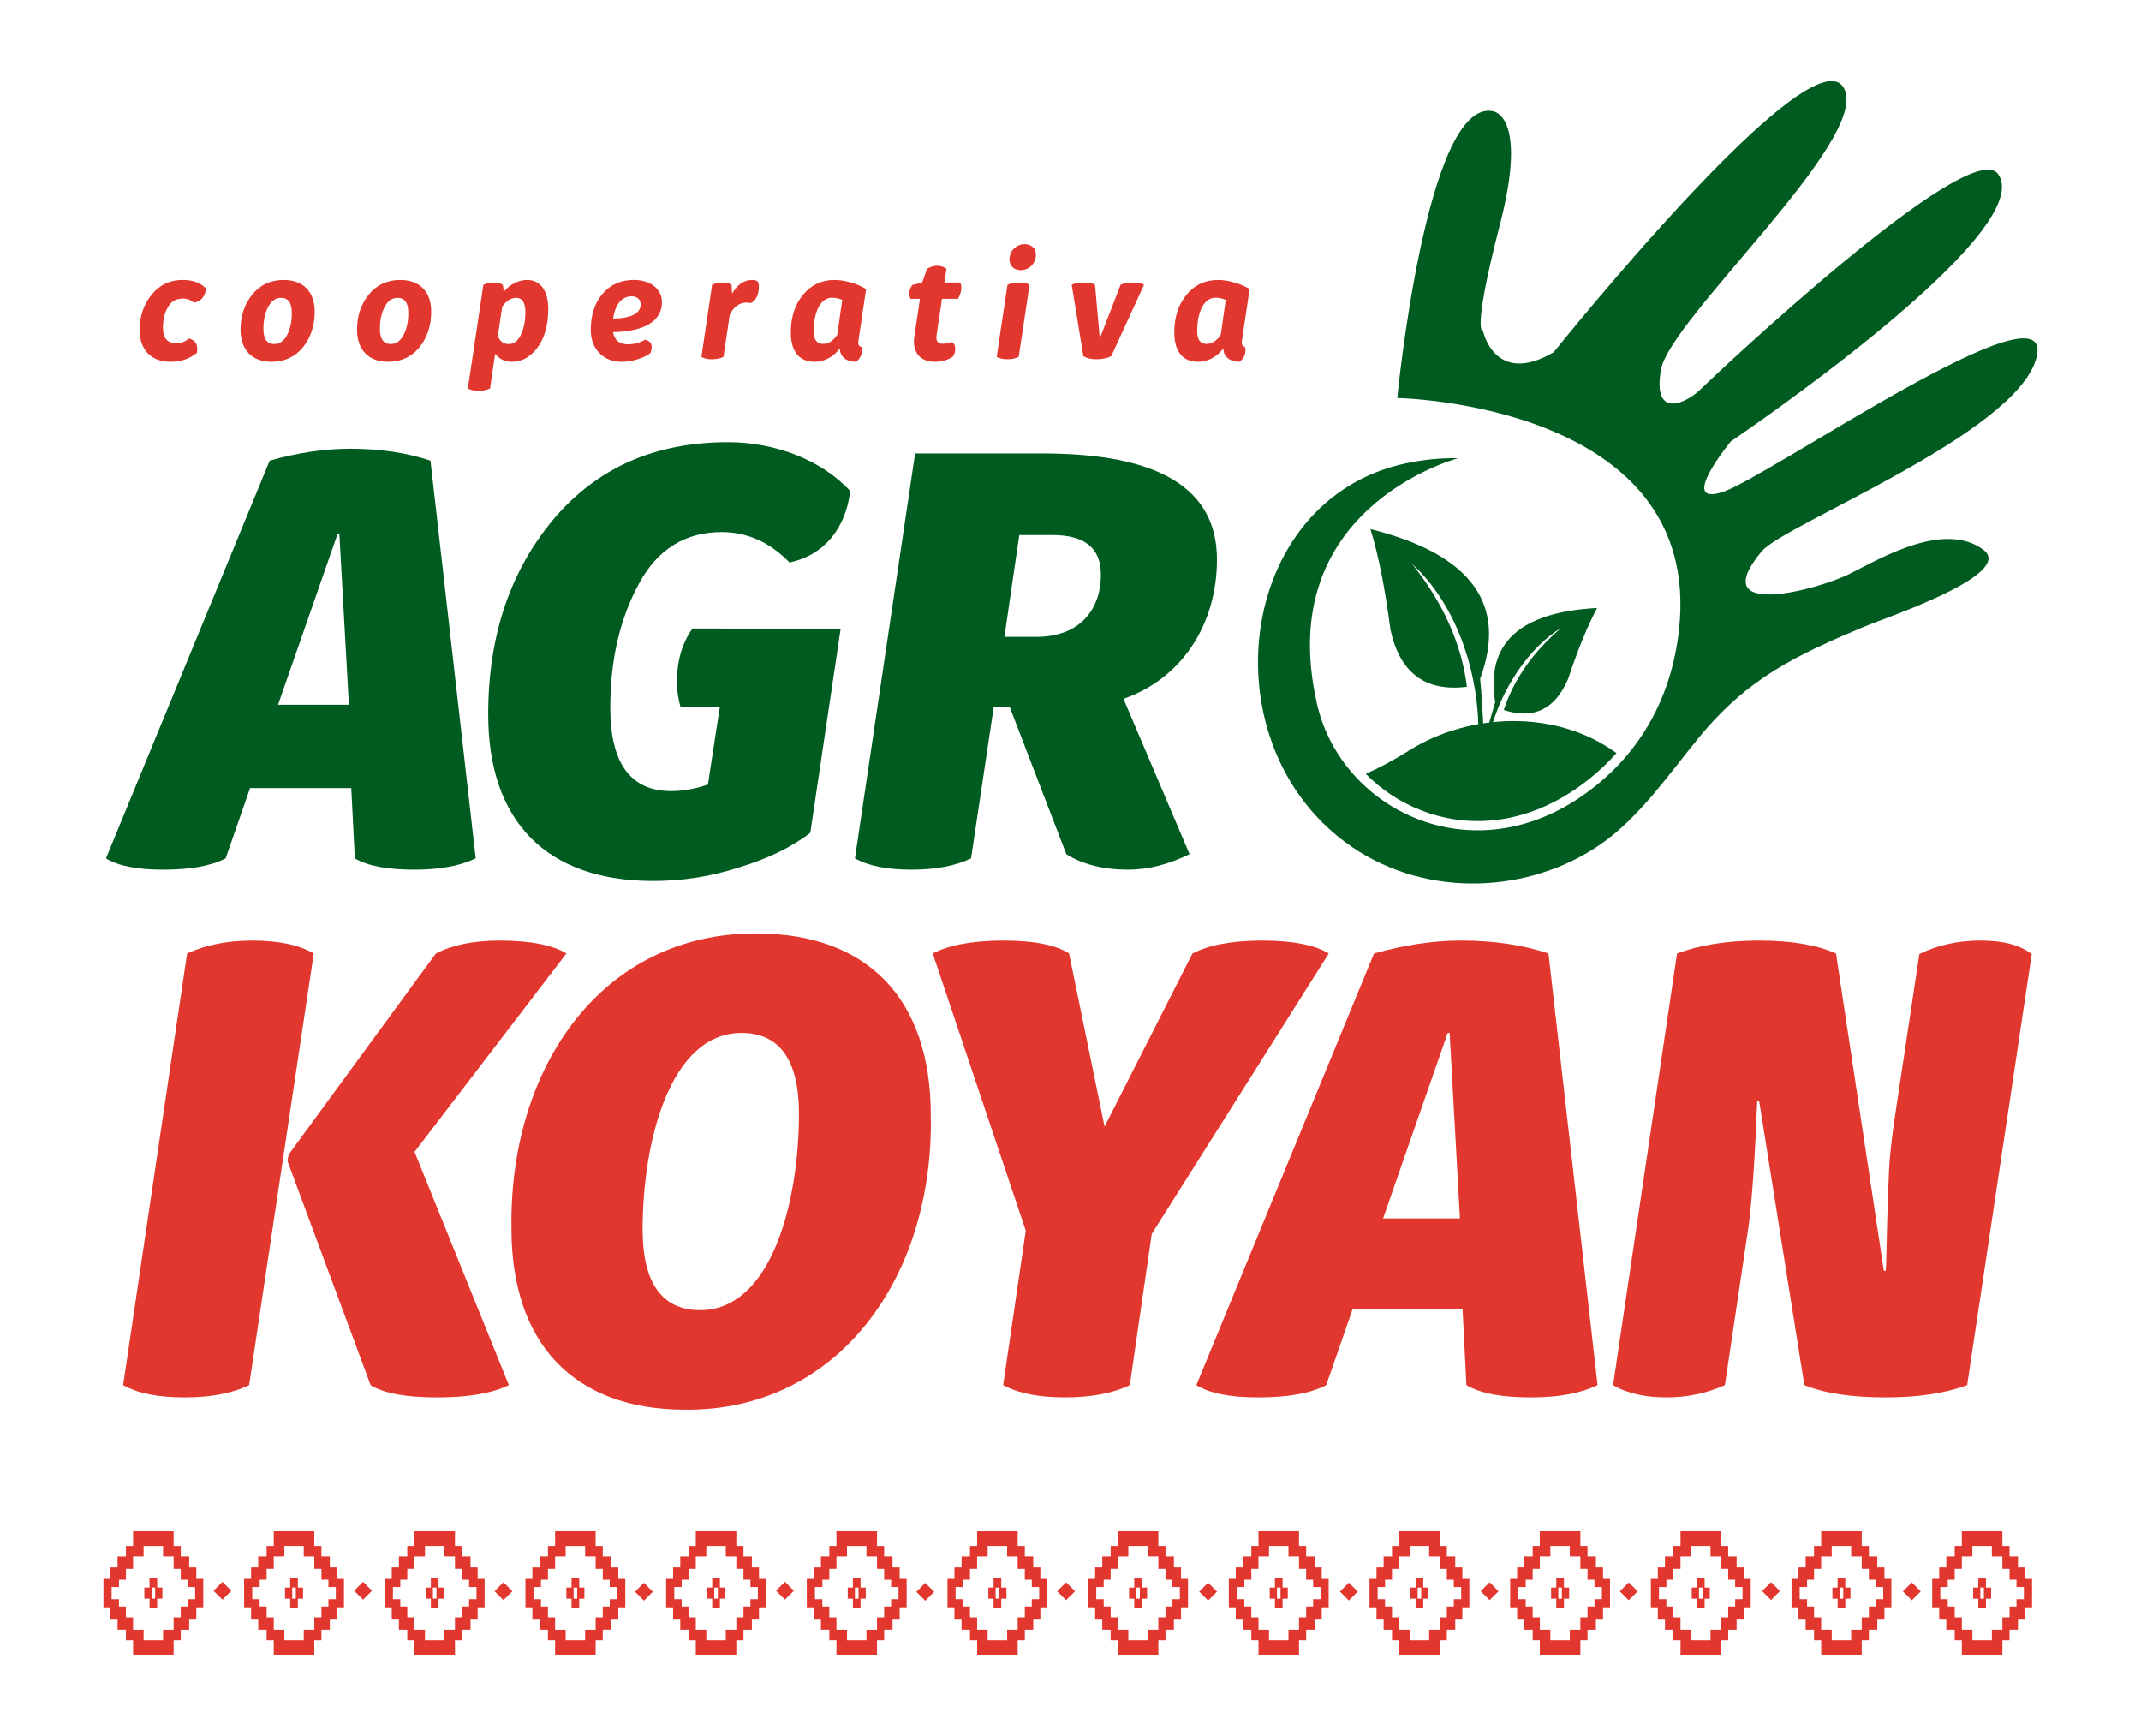
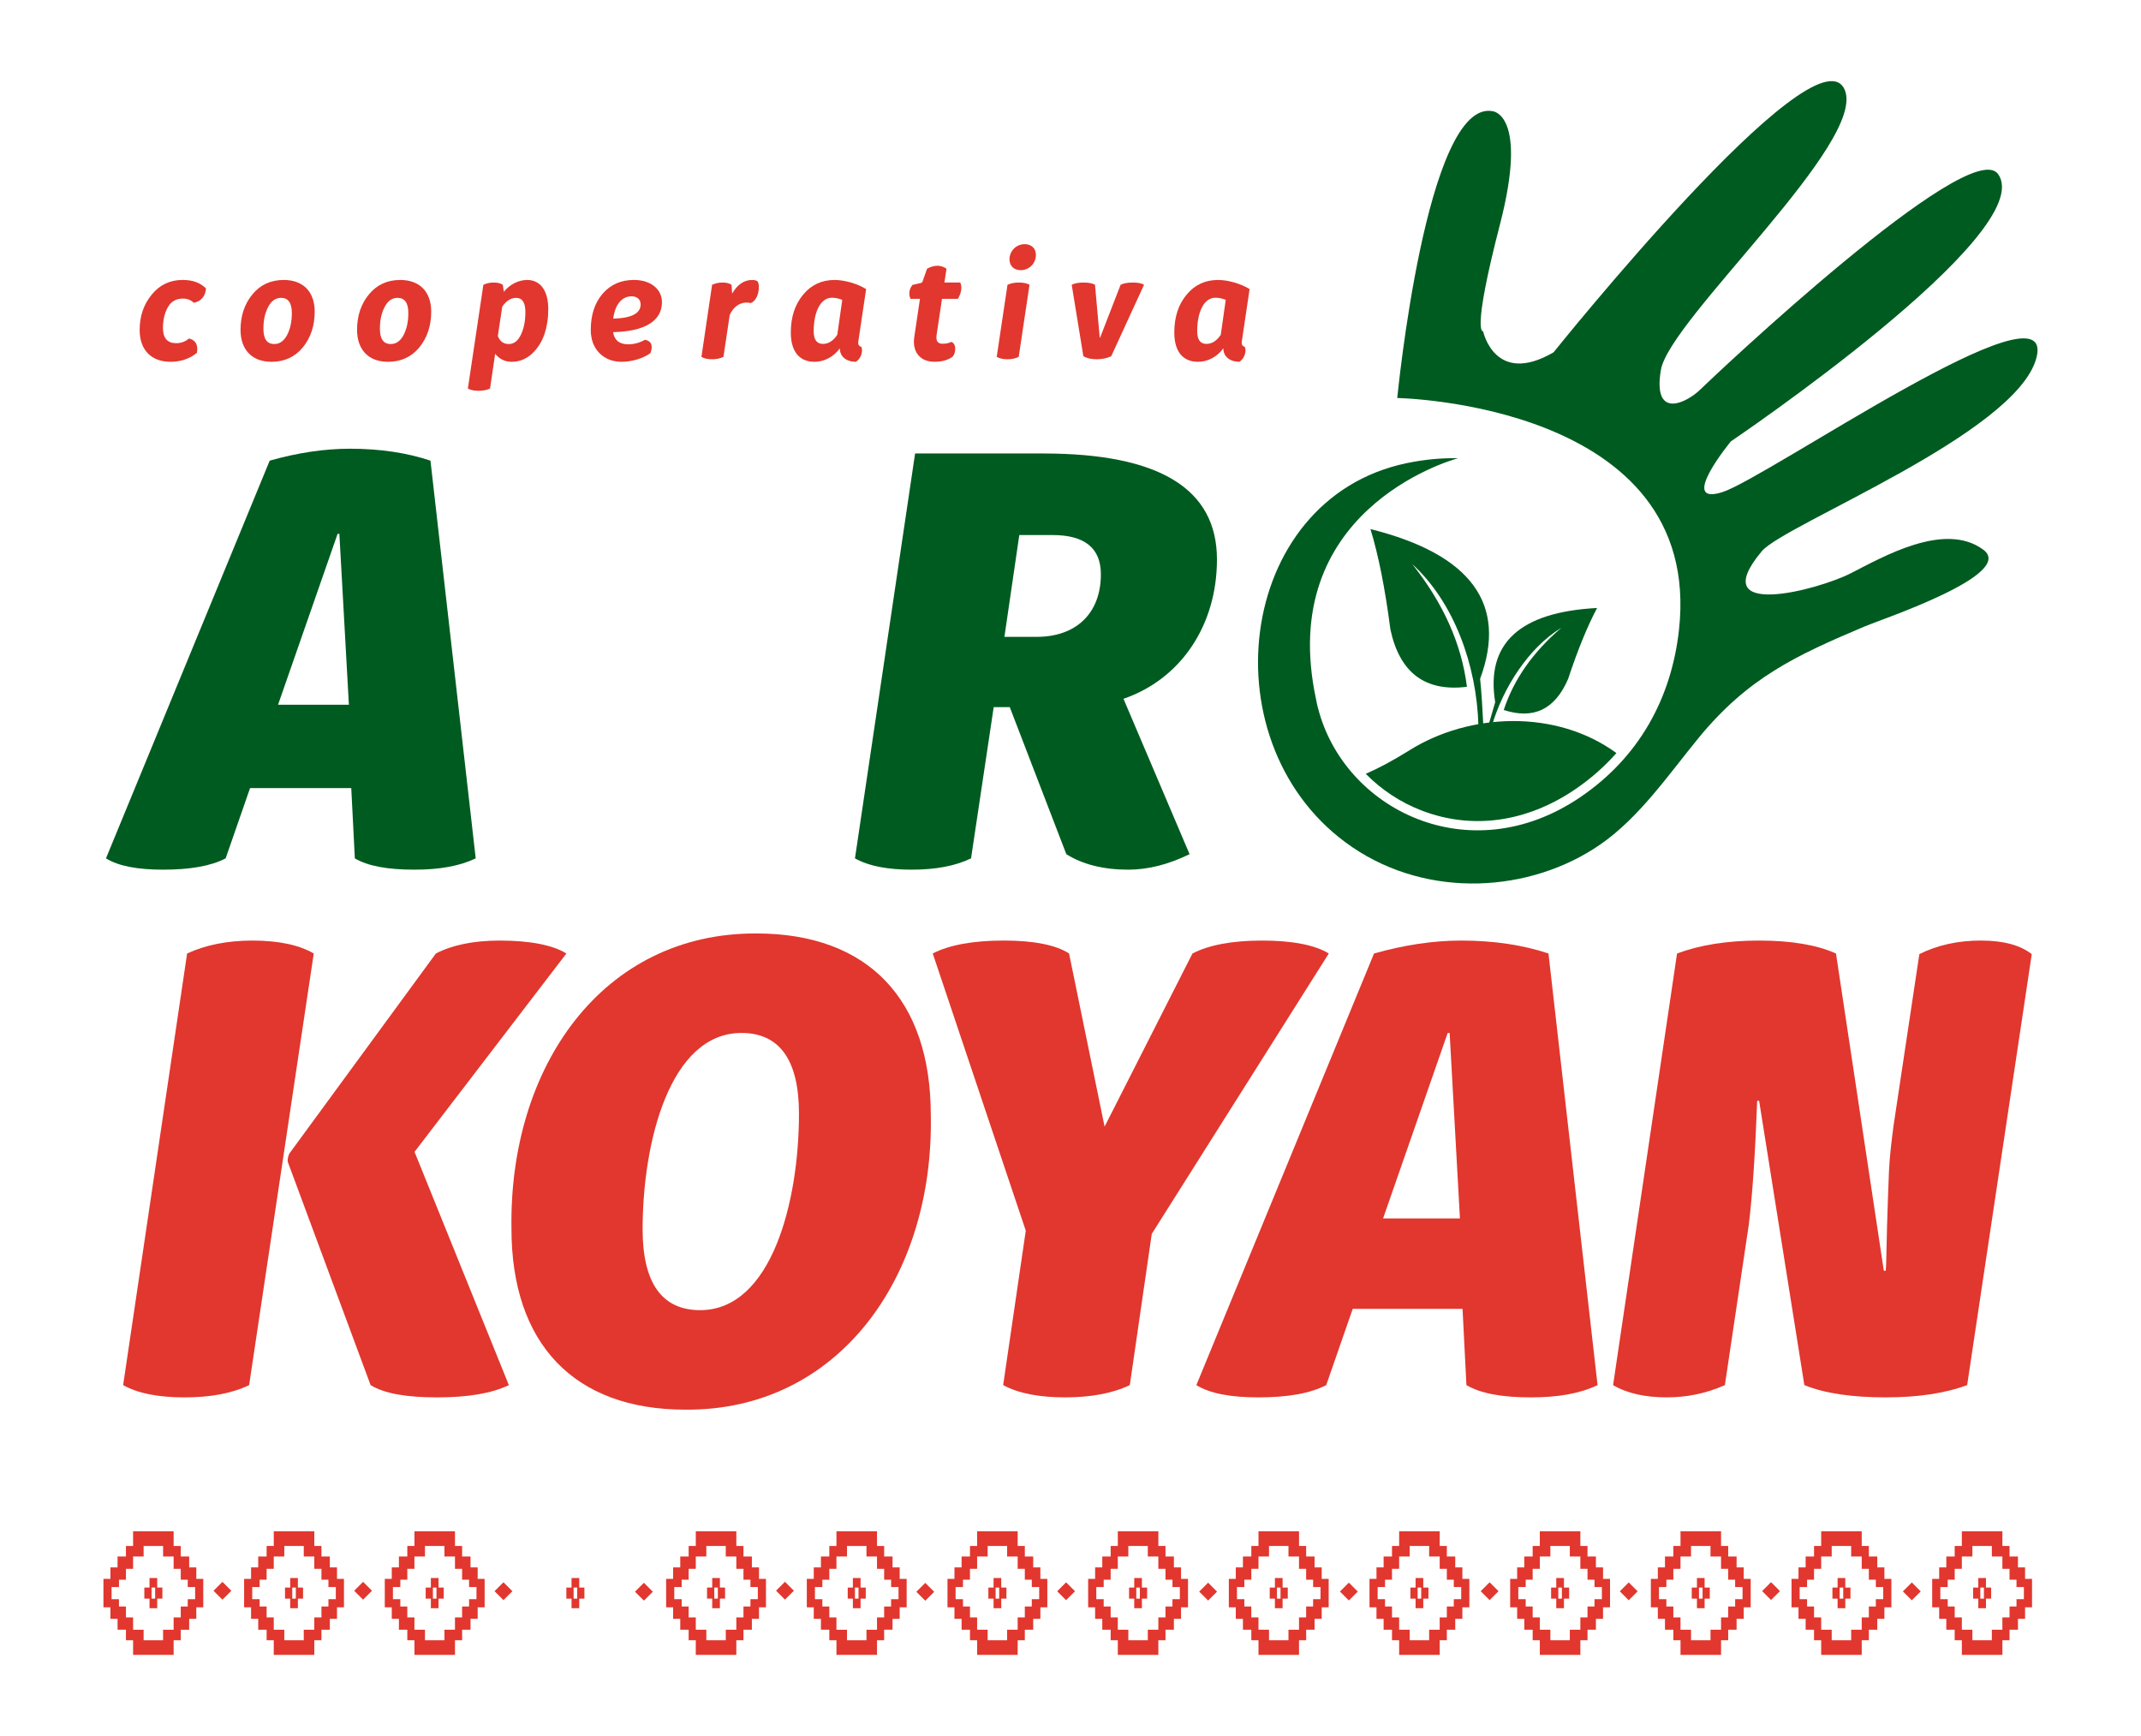
<svg xmlns="http://www.w3.org/2000/svg" version="1.1" id="Capa_1" x="0px" y="0px" width="185px" height="150px" viewBox="0 0 185 150" enable-background="new 0 0 185 150" xml:space="preserve">
  <g>
    <path fill="#E1372E" d="M17.015,30.489c-0.638,0.514-1.4,0.772-2.283,0.772c-1.67,0-2.664-1.031-2.664-2.75   c0-1.19,0.344-2.209,1.043-3.057c0.688-0.847,1.584-1.265,2.677-1.265c0.871,0,1.534,0.245,2.013,0.736   c-0.062,0.688-0.417,1.106-1.055,1.24c-0.246-0.243-0.565-0.366-0.945-0.366c-0.577,0-1.007,0.244-1.29,0.736   c-0.282,0.49-0.43,1.092-0.43,1.805c0,0.87,0.382,1.313,1.143,1.313c0.417,0,0.786-0.134,1.105-0.405   C16.904,29.383,17.138,29.801,17.015,30.489" />
    <path fill="#E1372E" d="M27.193,26.929c0,1.215-0.344,2.246-1.02,3.081c-0.687,0.834-1.596,1.252-2.712,1.252   c-1.683,0-2.676-1.044-2.676-2.762c0-1.217,0.343-2.235,1.03-3.07c0.675-0.823,1.584-1.24,2.702-1.24   C26.199,24.19,27.193,25.209,27.193,26.929 M24.812,28.942c0.27-0.528,0.405-1.155,0.405-1.892c0-0.872-0.307-1.314-0.932-1.314   c-0.468,0-0.836,0.258-1.106,0.774c-0.282,0.528-0.417,1.154-0.417,1.89c0,0.885,0.307,1.326,0.933,1.326   C24.161,29.727,24.529,29.47,24.812,28.942" />
    <path fill="#E1372E" d="M37.26,26.929c0,1.215-0.344,2.246-1.019,3.081c-0.688,0.834-1.596,1.252-2.713,1.252   c-1.682,0-2.675-1.044-2.675-2.762c0-1.217,0.343-2.235,1.031-3.07c0.675-0.823,1.583-1.24,2.701-1.24   C36.266,24.19,37.26,25.209,37.26,26.929 M34.877,28.942c0.271-0.528,0.406-1.155,0.406-1.892c0-0.872-0.307-1.314-0.933-1.314   c-0.466,0-0.835,0.258-1.106,0.774c-0.283,0.528-0.417,1.154-0.417,1.89c0,0.885,0.308,1.326,0.933,1.326   C34.227,29.727,34.595,29.47,34.877,28.942" />
    <path fill="#E1372E" d="M47.375,26.706c0,0.786-0.11,1.523-0.343,2.198c-0.233,0.676-0.602,1.24-1.092,1.683   c-0.504,0.454-1.081,0.675-1.731,0.675c-0.576,0-1.043-0.234-1.424-0.688l-0.441,2.997c-0.283,0.134-0.615,0.196-0.995,0.196   c-0.382,0-0.688-0.062-0.921-0.196l1.339-8.963c0.283-0.134,0.577-0.195,0.897-0.195c0.33,0,0.588,0.061,0.785,0.195l0.086,0.602   c0.504-0.627,1.265-1.02,2.014-1.02C46.713,24.19,47.375,25.137,47.375,26.706 M45.019,28.904c0.257-0.539,0.379-1.19,0.379-1.939   c0-0.822-0.27-1.228-0.797-1.228c-0.454,0-0.858,0.258-1.204,0.761l-0.38,2.543c0.185,0.454,0.492,0.686,0.946,0.686   C44.405,29.727,44.761,29.457,45.019,28.904" />
    <path fill="#E1372E" d="M52.974,28.697c0.11,0.698,0.553,1.054,1.302,1.054c0.504,0,0.994-0.134,1.46-0.393   c0.552,0.111,0.712,0.493,0.467,1.154c-0.626,0.456-1.607,0.749-2.479,0.749c-0.798,0-1.449-0.259-1.939-0.761   c-0.492-0.504-0.737-1.179-0.737-2.001c0-1.29,0.344-2.334,1.031-3.131c0.688-0.786,1.583-1.179,2.702-1.179   c1.436,0,2.418,0.786,2.418,1.928C57.198,27.739,55.688,28.646,52.974,28.697 M55.356,26.302c0-0.429-0.307-0.699-0.786-0.699   c-0.836,0-1.425,0.711-1.584,1.928C54.571,27.492,55.356,27.076,55.356,26.302" />
    <path fill="#E1372E" d="M65.571,24.805c0,0.625-0.258,1.204-0.7,1.386c-0.111-0.037-0.234-0.048-0.356-0.048   c-0.627,0-1.155,0.393-1.461,1.068l-0.54,3.622c-0.258,0.134-0.589,0.208-0.995,0.208c-0.393,0-0.699-0.074-0.909-0.208   l0.921-6.225c0.283-0.136,0.577-0.195,0.896-0.195c0.332,0,0.59,0.06,0.786,0.195l0.049,0.761c0.455-0.786,1.032-1.179,1.731-1.179   c0.184,0,0.332,0.038,0.442,0.098C65.521,24.374,65.571,24.546,65.571,24.805" />
    <path fill="#E1372E" d="M68.333,28.734c0-1.339,0.356-2.432,1.068-3.279c0.7-0.847,1.608-1.265,2.713-1.265   c0.848,0,1.939,0.307,2.726,0.786l-0.663,4.458c-0.061,0.307,0.025,0.491,0.246,0.527c0.036,0.086,0.062,0.184,0.062,0.307   c0,0.406-0.221,0.799-0.528,0.995c-0.872-0.012-1.388-0.479-1.388-1.167c-0.528,0.738-1.351,1.167-2.186,1.167   C69.057,31.262,68.333,30.354,68.333,28.734 M72.348,28.929l0.43-3.02c-0.308-0.123-0.603-0.184-0.897-0.184   c-0.945,0-1.572,1.167-1.572,2.897c0,0.725,0.27,1.092,0.798,1.092C71.587,29.715,71.991,29.457,72.348,28.929" />
    <path fill="#E1372E" d="M79.002,29.113l0.49-3.291h-0.822c-0.062-0.159-0.099-0.307-0.099-0.454c0-0.257,0.085-0.516,0.27-0.75   l0.75-0.171c0.062-0.024,0.11-0.075,0.134-0.147l0.38-1.081c0.32-0.171,0.615-0.257,0.885-0.257c0.282,0,0.553,0.086,0.797,0.257   l-0.183,1.192h1.363c0.062,0.109,0.1,0.257,0.1,0.466c0,0.295-0.1,0.613-0.296,0.945h-1.375l-0.467,3.131   c-0.074,0.502,0.099,0.749,0.516,0.749c0.283,0,0.528-0.049,0.762-0.159c0.222,0.084,0.332,0.293,0.332,0.613   c0,0.257-0.074,0.478-0.222,0.663c-0.405,0.293-0.921,0.441-1.572,0.441C79.505,31.262,78.806,30.403,79.002,29.113" />
    <path fill="#E1372E" d="M86.124,30.833l0.932-6.225c0.281-0.136,0.602-0.195,0.982-0.195c0.393,0,0.7,0.06,0.921,0.195   l-0.933,6.225c-0.259,0.134-0.577,0.208-0.982,0.208C86.663,31.041,86.355,30.967,86.124,30.833 M87.228,22.398   c0-0.7,0.576-1.302,1.313-1.302c0.578,0,0.971,0.368,0.971,0.922c0,0.736-0.578,1.326-1.313,1.326   C87.608,23.345,87.228,22.975,87.228,22.398" />
    <path fill="#E1372E" d="M96.018,30.783c-0.367,0.172-0.785,0.258-1.252,0.258s-0.848-0.086-1.154-0.258l-1.007-6.175   c0.247-0.136,0.589-0.195,1.02-0.195c0.454,0,0.784,0.06,0.993,0.195l0.406,4.556h0.037l1.768-4.556   c0.258-0.136,0.613-0.195,1.068-0.195c0.43,0,0.748,0.06,0.957,0.195L96.018,30.783z" />
    <path fill="#E1372E" d="M101.469,28.734c0-1.339,0.355-2.432,1.068-3.279c0.699-0.847,1.608-1.265,2.713-1.265   c0.848,0,1.939,0.307,2.726,0.786l-0.663,4.458c-0.061,0.307,0.025,0.491,0.246,0.527c0.036,0.086,0.062,0.184,0.062,0.307   c0,0.406-0.222,0.799-0.528,0.995c-0.871-0.012-1.387-0.479-1.387-1.167c-0.528,0.738-1.352,1.167-2.186,1.167   C102.193,31.262,101.469,30.354,101.469,28.734 M105.484,28.929l0.43-3.02c-0.309-0.123-0.603-0.184-0.897-0.184   c-0.946,0-1.57,1.167-1.57,2.897c0,0.725,0.269,1.092,0.797,1.092C104.723,29.715,105.127,29.457,105.484,28.929" />
    <rect x="18.666" y="136.952" transform="matrix(0.707 -0.707 0.707 0.707 -91.572 53.821)" fill="#E1372E" width="1.09" height="1.09" />
    <path fill="#E1372E" d="M16.963,136.422v-0.993h-0.616v-0.941h-0.727v-0.91h-0.617v-1.267H11.5v1.267h-0.618v0.91h-0.724v0.941   H9.541v0.993H8.938v0.04v0.403v0.262v1.049v0.262v0.401v0.04h0.603v0.995h0.618v0.941h0.724v0.91H11.5v1.265h3.503v-1.265h0.617   v-0.91h0.727v-0.941h0.616v-0.995h0.602v-0.04v-0.401v-0.262v-1.049v-0.262v-0.403v-0.04H16.963z M16.861,138.176h-0.639v0.632   h-0.602v0.943h-0.617v1.064h-0.911v0.91h-1.682v-0.91H11.5v-1.064h-0.618v-0.943h-0.602v-0.632H9.642v-1.049h0.639v-0.634h0.602   v-0.941H11.5v-1.064h0.91v-0.91h1.682v0.91h0.911v1.064h0.617v0.941h0.602v0.634h0.639V138.176z" />
    <path fill="#E1372E" d="M13.583,137.173v-0.826H12.92v0.826h-0.448v0.957h0.448v0.826h0.663v-0.826h0.448v-0.957H13.583z    M13.406,138.13h-0.308v-0.957h0.308V138.13z" />
    <rect x="30.822" y="136.952" transform="matrix(0.707 -0.707 0.707 0.707 -88.014 62.414)" fill="#E1372E" width="1.09" height="1.09" />
    <path fill="#E1372E" d="M29.119,136.422v-0.993h-0.618v-0.941h-0.725v-0.91h-0.618v-1.267h-3.503v1.267h-0.617v0.91h-0.726v0.941   h-0.617v0.993h-0.602v0.04v0.403v0.262v1.049v0.262v0.401v0.04h0.602v0.995h0.617v0.941h0.726v0.91h0.617v1.265h3.503v-1.265h0.618   v-0.91h0.725v-0.941h0.618v-0.995h0.602v-0.04v-0.401v-0.262v-1.049v-0.262v-0.403v-0.04H29.119z M29.018,138.176h-0.639v0.632   h-0.603v0.943h-0.618v1.064h-0.91v0.91h-1.682v-0.91h-0.911v-1.064h-0.617v-0.943h-0.602v-0.632h-0.64v-1.049h0.64v-0.634h0.602   v-0.941h0.617v-1.064h0.911v-0.91h1.682v0.91h0.91v1.064h0.618v0.941h0.603v0.634h0.639V138.176z" />
    <path fill="#E1372E" d="M25.74,137.173v-0.826h-0.664v0.826h-0.448v0.957h0.448v0.826h0.664v-0.826h0.446v-0.957H25.74z    M25.562,138.13h-0.309v-0.957h0.309V138.13z" />
    <rect x="42.978" y="136.952" transform="matrix(0.707 -0.707 0.707 0.707 -84.478 71.047)" fill="#E1372E" width="1.09" height="1.09" />
    <path fill="#E1372E" d="M41.274,136.422v-0.993h-0.617v-0.941h-0.726v-0.91h-0.617v-1.267h-3.502v1.267h-0.617v0.91h-0.726v0.941   h-0.617v0.993h-0.603v0.04v0.403v0.262v1.049v0.262v0.401v0.04h0.603v0.995h0.617v0.941h0.726v0.91h0.617v1.265h3.502v-1.265h0.617   v-0.91h0.726v-0.941h0.617v-0.995h0.602v-0.04v-0.401v-0.262v-1.049v-0.262v-0.403v-0.04H41.274z M41.172,138.176h-0.64v0.632   h-0.602v0.943h-0.617v1.064h-0.91v0.91h-1.683v-0.91h-0.909v-1.064h-0.617v-0.943h-0.603v-0.632h-0.639v-1.049h0.639v-0.634h0.603   v-0.941h0.617v-1.064h0.909v-0.91h1.683v0.91h0.91v1.064h0.617v0.941h0.602v0.634h0.64V138.176z" />
    <path fill="#E1372E" d="M37.894,137.173v-0.826h-0.663v0.826h-0.448v0.957h0.448v0.826h0.663v-0.826h0.448v-0.957H37.894z    M37.716,138.13h-0.308v-0.957h0.308V138.13z" />
    <rect x="55.133" y="136.952" transform="matrix(0.707 -0.707 0.707 0.707 -80.936 79.685)" fill="#E1372E" width="1.089" height="1.09" />
-     <path fill="#E1372E" d="M53.43,136.422v-0.993h-0.617v-0.941h-0.727v-0.91H51.47v-1.267h-3.504v1.267h-0.618v0.91h-0.725v0.941   h-0.618v0.993h-0.601v0.04v0.403v0.262v1.049v0.262v0.401v0.04h0.601v0.995h0.618v0.941h0.725v0.91h0.618v1.265h3.504v-1.265h0.616   v-0.91h0.727v-0.941h0.617v-0.995h0.602v-0.04v-0.401v-0.262v-1.049v-0.262v-0.403v-0.04H53.43z M53.328,138.176h-0.639v0.632   h-0.603v0.943H51.47v1.064h-0.911v0.91h-1.682v-0.91h-0.911v-1.064h-0.618v-0.943h-0.602v-0.632h-0.639v-1.049h0.639v-0.634h0.602   v-0.941h0.618v-1.064h0.911v-0.91h1.682v0.91h0.911v1.064h0.616v0.941h0.603v0.634h0.639V138.176z" />
    <path fill="#E1372E" d="M50.051,137.173v-0.826h-0.665v0.826h-0.448v0.957h0.448v0.826h0.665v-0.826h0.447v-0.957H50.051z    M49.873,138.13h-0.308v-0.957h0.308V138.13z" />
    <rect x="67.288" y="136.952" transform="matrix(0.707 -0.707 0.707 0.707 -77.341 88.191)" fill="#E1372E" width="1.09" height="1.09" />
    <path fill="#E1372E" d="M65.584,136.422v-0.993h-0.616v-0.941h-0.726v-0.91h-0.617v-1.267h-3.503v1.267h-0.617v0.91H58.78v0.941   h-0.618v0.993h-0.602v0.04v0.403v0.262v1.049v0.262v0.401v0.04h0.602v0.995h0.618v0.941h0.725v0.91h0.617v1.265h3.503v-1.265h0.617   v-0.91h0.726v-0.941h0.616v-0.995h0.602v-0.04v-0.401v-0.262v-1.049v-0.262v-0.403v-0.04H65.584z M65.483,138.176h-0.639v0.632   h-0.602v0.943h-0.617v1.064h-0.911v0.91h-1.682v-0.91h-0.91v-1.064h-0.617v-0.943h-0.603v-0.632h-0.639v-1.049h0.639v-0.634h0.603   v-0.941h0.617v-1.064h0.91v-0.91h1.682v0.91h0.911v1.064h0.617v0.941h0.602v0.634h0.639V138.176z" />
    <path fill="#E1372E" d="M62.206,137.173v-0.826h-0.664v0.826h-0.448v0.957h0.448v0.826h0.664v-0.826h0.446v-0.957H62.206z    M62.028,138.13H61.72v-0.957h0.308V138.13z" />
    <rect x="79.443" y="136.952" transform="matrix(0.707 -0.707 0.707 0.707 -73.81 96.88)" fill="#E1372E" width="1.089" height="1.09" />
    <path fill="#E1372E" d="M77.74,136.422v-0.993h-0.617v-0.941h-0.725v-0.91H75.78v-1.267h-3.504v1.267h-0.617v0.91h-0.724v0.941   h-0.618v0.993h-0.602v0.04v0.403v0.262v1.049v0.262v0.401v0.04h0.602v0.995h0.618v0.941h0.724v0.91h0.617v1.265h3.504v-1.265h0.618   v-0.91h0.725v-0.941h0.617v-0.995h0.603v-0.04v-0.401v-0.262v-1.049v-0.262v-0.403v-0.04H77.74z M77.638,138.176H77v0.632h-0.602   v0.943H75.78v1.064h-0.91v0.91h-1.683v-0.91h-0.911v-1.064h-0.617v-0.943h-0.601v-0.632h-0.64v-1.049h0.64v-0.634h0.601v-0.941   h0.617v-1.064h0.911v-0.91h1.683v0.91h0.91v1.064h0.618v0.941H77v0.634h0.639V138.176z" />
    <path fill="#E1372E" d="M74.36,137.173v-0.826h-0.663v0.826H73.25v0.957h0.447v0.826h0.663v-0.826h0.448v-0.957H74.36z    M74.183,138.13h-0.309v-0.957h0.309V138.13z" />
    <rect x="91.599" y="136.952" transform="matrix(0.707 -0.707 0.707 0.707 -70.237 105.427)" fill="#E1372E" width="1.09" height="1.09" />
    <path fill="#E1372E" d="M89.896,136.422v-0.993h-0.618v-0.941h-0.725v-0.91h-0.618v-1.267h-3.503v1.267h-0.618v0.91H83.09v0.941   h-0.617v0.993h-0.602v0.04v0.403v0.262v1.049v0.262v0.401v0.04h0.602v0.995h0.617v0.941h0.725v0.91h0.618v1.265h3.503v-1.265h0.618   v-0.91h0.725v-0.941h0.618v-0.995h0.601v-0.04v-0.401v-0.262v-1.049v-0.262v-0.403v-0.04H89.896z M89.794,138.176h-0.639v0.632   h-0.602v0.943h-0.618v1.064h-0.911v0.91h-1.682v-0.91h-0.911v-1.064h-0.618v-0.943h-0.602v-0.632h-0.638v-1.049h0.638v-0.634h0.602   v-0.941h0.618v-1.064h0.911v-0.91h1.682v0.91h0.911v1.064h0.618v0.941h0.602v0.634h0.639V138.176z" />
    <path fill="#E1372E" d="M86.516,137.173v-0.826h-0.663v0.826h-0.449v0.957h0.449v0.826h0.663v-0.826h0.448v-0.957H86.516z    M86.338,138.13H86.03v-0.957h0.308V138.13z" />
    <rect x="103.754" y="136.951" transform="matrix(0.708 -0.707 0.707 0.708 -66.662 113.914)" fill="#E1372E" width="1.09" height="1.091" />
    <path fill="#E1372E" d="M102.051,136.422v-0.993h-0.617v-0.941h-0.725v-0.91h-0.618v-1.267h-3.503v1.267h-0.617v0.91h-0.725v0.941   h-0.619v0.993h-0.602v0.04v0.403v0.262v1.049v0.262v0.401v0.04h0.602v0.995h0.619v0.941h0.725v0.91h0.617v1.265h3.503v-1.265h0.618   v-0.91h0.725v-0.941h0.617v-0.995h0.602v-0.04v-0.401v-0.262v-1.049v-0.262v-0.403v-0.04H102.051z M101.949,138.176h-0.639v0.632   h-0.602v0.943h-0.618v1.064h-0.91v0.91h-1.683v-0.91h-0.91v-1.064h-0.617v-0.943h-0.602v-0.632h-0.64v-1.049h0.64v-0.634h0.602   v-0.941h0.617v-1.064h0.91v-0.91h1.683v0.91h0.91v1.064h0.618v0.941h0.602v0.634h0.639V138.176z" />
    <path fill="#E1372E" d="M98.671,137.173v-0.826h-0.663v0.826h-0.447v0.957h0.447v0.826h0.663v-0.826h0.448v-0.957H98.671z    M98.494,138.13h-0.309v-0.957h0.309V138.13z" />
    <rect x="115.91" y="136.951" transform="matrix(0.708 -0.707 0.707 0.708 -63.107 122.504)" fill="#E1372E" width="1.09" height="1.091" />
    <path fill="#E1372E" d="M114.207,136.422v-0.993h-0.617v-0.941h-0.727v-0.91h-0.617v-1.267h-3.502v1.267h-0.619v0.91H107.4v0.941   h-0.617v0.993h-0.602v0.04v0.403v0.262v1.049v0.262v0.401v0.04h0.602v0.995h0.617v0.941h0.725v0.91h0.619v1.265h3.502v-1.265h0.617   v-0.91h0.727v-0.941h0.617v-0.995h0.602v-0.04v-0.401v-0.262v-1.049v-0.262v-0.403v-0.04H114.207z M114.104,138.176h-0.64v0.632   h-0.602v0.943h-0.617v1.064h-0.91v0.91h-1.682v-0.91h-0.91v-1.064h-0.619v-0.943h-0.602v-0.632h-0.639v-1.049h0.639v-0.634h0.602   v-0.941h0.619v-1.064h0.91v-0.91h1.682v0.91h0.91v1.064h0.617v0.941h0.602v0.634h0.64V138.176z" />
    <path fill="#E1372E" d="M110.827,137.173v-0.826h-0.664v0.826h-0.448v0.957h0.448v0.826h0.664v-0.826h0.447v-0.957H110.827z    M110.648,138.13h-0.309v-0.957h0.309V138.13z" />
    <rect x="128.065" y="136.952" transform="matrix(0.707 -0.708 0.708 0.707 -59.56 131.332)" fill="#E1372E" width="1.089" height="1.089" />
    <path fill="#E1372E" d="M126.361,136.422v-0.993h-0.616v-0.941h-0.726v-0.91h-0.617v-1.267h-3.504v1.267h-0.617v0.91h-0.725v0.941   h-0.617v0.993h-0.602v0.04v0.403v0.262v1.049v0.262v0.401v0.04h0.602v0.995h0.617v0.941h0.725v0.91h0.617v1.265h3.504v-1.265h0.617   v-0.91h0.726v-0.941h0.616v-0.995h0.602v-0.04v-0.401v-0.262v-1.049v-0.262v-0.403v-0.04H126.361z M126.26,138.176h-0.639v0.632   h-0.602v0.943h-0.617v1.064h-0.911v0.91h-1.682v-0.91h-0.911v-1.064h-0.617v-0.943h-0.602v-0.632h-0.64v-1.049h0.64v-0.634h0.602   v-0.941h0.617v-1.064h0.911v-0.91h1.682v0.91h0.911v1.064h0.617v0.941h0.602v0.634h0.639V138.176z" />
    <path fill="#E1372E" d="M122.982,137.173v-0.826h-0.664v0.826h-0.447v0.957h0.447v0.826h0.664v-0.826h0.447v-0.957H122.982z    M122.805,138.13h-0.309v-0.957h0.309V138.13z" />
    <rect x="140.22" y="136.952" transform="matrix(0.707 -0.707 0.707 0.707 -55.996 139.808)" fill="#E1372E" width="1.09" height="1.09" />
    <path fill="#E1372E" d="M138.517,136.422v-0.993H137.9v-0.941h-0.726v-0.91h-0.618v-1.267h-3.502v1.267h-0.619v0.91h-0.724v0.941   h-0.617v0.993h-0.603v0.04v0.403v0.262v1.049v0.262v0.401v0.04h0.603v0.995h0.617v0.941h0.724v0.91h0.619v1.265h3.502v-1.265h0.618   v-0.91h0.726v-0.941h0.616v-0.995h0.603v-0.04v-0.401v-0.262v-1.049v-0.262v-0.403v-0.04H138.517z M138.416,138.176h-0.64v0.632   h-0.602v0.943h-0.618v1.064h-0.91v0.91h-1.682v-0.91h-0.91v-1.064h-0.619v-0.943h-0.602v-0.632h-0.639v-1.049h0.639v-0.634h0.602   v-0.941h0.619v-1.064h0.91v-0.91h1.682v0.91h0.91v1.064h0.618v0.941h0.602v0.634h0.64V138.176z" />
    <path fill="#E1372E" d="M135.138,137.173v-0.826h-0.664v0.826h-0.446v0.957h0.446v0.826h0.664v-0.826h0.448v-0.957H135.138z    M134.961,138.13h-0.31v-0.957h0.31V138.13z" />
    <rect x="152.375" y="136.952" transform="matrix(0.707 -0.708 0.708 0.707 -52.429 148.533)" fill="#E1372E" width="1.089" height="1.089" />
    <path fill="#E1372E" d="M150.672,136.422v-0.993h-0.616v-0.941h-0.726v-0.91h-0.617v-1.267h-3.503v1.267h-0.618v0.91h-0.725v0.941   h-0.617v0.993h-0.602v0.04v0.403v0.262v1.049v0.262v0.401v0.04h0.602v0.995h0.617v0.941h0.725v0.91h0.618v1.265h3.503v-1.265h0.617   v-0.91h0.726v-0.941h0.616v-0.995h0.602v-0.04v-0.401v-0.262v-1.049v-0.262v-0.403v-0.04H150.672z M150.57,138.176h-0.639v0.632   h-0.602v0.943h-0.617v1.064h-0.91v0.91h-1.684v-0.91h-0.909v-1.064h-0.618v-0.943h-0.602v-0.632h-0.64v-1.049h0.64v-0.634h0.602   v-0.941h0.618v-1.064h0.909v-0.91h1.684v0.91h0.91v1.064h0.617v0.941h0.602v0.634h0.639V138.176z" />
    <path fill="#E1372E" d="M147.293,137.173v-0.826h-0.663v0.826h-0.448v0.957h0.448v0.826h0.663v-0.826h0.447v-0.957H147.293z    M147.116,138.13h-0.31v-0.957h0.31V138.13z" />
    <rect x="164.531" y="136.951" transform="matrix(0.708 -0.707 0.707 0.708 -48.888 156.863)" fill="#E1372E" width="1.09" height="1.091" />
    <path fill="#E1372E" d="M162.828,136.422v-0.993h-0.617v-0.941h-0.726v-0.91h-0.617v-1.267h-3.503v1.267h-0.617v0.91h-0.726v0.941   h-0.618v0.993h-0.602v0.04v0.403v0.262v1.049v0.262v0.401v0.04h0.602v0.995h0.618v0.941h0.726v0.91h0.617v1.265h3.503v-1.265h0.617   v-0.91h0.726v-0.941h0.617v-0.995h0.602v-0.04v-0.401v-0.262v-1.049v-0.262v-0.403v-0.04H162.828z M162.727,138.176h-0.639v0.632   h-0.603v0.943h-0.617v1.064h-0.911v0.91h-1.682v-0.91h-0.91v-1.064h-0.617v-0.943h-0.602v-0.632h-0.64v-1.049h0.64v-0.634h0.602   v-0.941h0.617v-1.064h0.91v-0.91h1.682v0.91h0.911v1.064h0.617v0.941h0.603v0.634h0.639V138.176z" />
    <path fill="#E1372E" d="M159.448,137.173v-0.826h-0.664v0.826h-0.446v0.957h0.446v0.826h0.664v-0.826h0.447v-0.957H159.448z    M159.271,138.13h-0.309v-0.957h0.309V138.13z" />
    <path fill="#E1372E" d="M174.983,136.422v-0.993h-0.616v-0.941h-0.727v-0.91h-0.617v-1.267h-3.503v1.267h-0.618v0.91h-0.725v0.941   h-0.617v0.993h-0.603v0.04v0.403v0.262v1.049v0.262v0.401v0.04h0.603v0.995h0.617v0.941h0.725v0.91h0.618v1.265h3.503v-1.265h0.617   v-0.91h0.727v-0.941h0.616v-0.995h0.602v-0.04v-0.401v-0.262v-1.049v-0.262v-0.403v-0.04H174.983z M174.881,138.176h-0.639v0.632   h-0.602v0.943h-0.617v1.064h-0.91v0.91h-1.683v-0.91h-0.91v-1.064h-0.618v-0.943h-0.602v-0.632h-0.639v-1.049h0.639v-0.634h0.602   v-0.941h0.618v-1.064h0.91v-0.91h1.683v0.91h0.91v1.064h0.617v0.941h0.602v0.634h0.639V138.176z" />
    <path fill="#E1372E" d="M171.604,137.173v-0.826h-0.664v0.826h-0.447v0.957h0.447v0.826h0.664v-0.826h0.447v-0.957H171.604z    M171.426,138.13h-0.309v-0.957h0.309V138.13z" />
    <path fill="#E1372E" d="M27.111,82.386l-5.584,37.294c-1.506,0.724-3.35,1.059-5.583,1.059s-4.02-0.335-5.303-1.059l5.527-37.294   c1.562-0.726,3.461-1.117,5.638-1.117C24.097,81.269,25.882,81.66,27.111,82.386 M37.663,82.386   c1.396-0.726,3.238-1.117,5.526-1.117c2.625,0,4.579,0.391,5.752,1.117L35.82,99.525l8.15,20.155   c-1.507,0.724-3.573,1.059-6.196,1.059c-2.68,0-4.578-0.335-5.751-1.059l-7.146-19.261c-0.056-0.169,0-0.448,0.111-0.726   L37.663,82.386z" />
    <path fill="#E1372E" d="M80.428,96.342c0.279,14.069-8.04,25.569-21.214,25.458c-9.66,0-15.019-5.749-15.019-15.632   c-0.224-14.013,7.873-25.569,21.159-25.513C75.012,80.655,80.428,86.35,80.428,96.342 M69.038,96.231   c0-4.633-1.674-6.979-4.968-6.979c-6.196,0-8.542,9.436-8.542,16.972c0,4.633,1.674,6.979,4.969,6.979   C66.693,113.203,69.038,103.767,69.038,96.231" />
    <path fill="#E1372E" d="M103.038,82.386c1.396-0.726,3.405-1.117,6.03-1.117c2.623,0,4.578,0.391,5.75,1.117l-15.297,24.229   l-1.896,13.064c-1.51,0.724-3.406,1.059-5.585,1.059c-2.233,0-4.019-0.335-5.359-1.059l1.954-13.345l-8.039-23.949   c1.396-0.726,3.462-1.117,6.14-1.117c2.625,0,4.522,0.391,5.639,1.117l3.07,14.961L103.038,82.386z" />
    <path fill="#E1372E" d="M103.375,119.68l15.352-37.294c2.568-0.726,5.08-1.117,7.537-1.117c2.848,0,5.359,0.391,7.537,1.117   l4.242,37.294c-1.508,0.724-3.404,1.059-5.749,1.059c-2.515,0-4.354-0.335-5.583-1.059l-0.336-6.588h-9.49l-2.289,6.588   c-1.396,0.724-3.35,1.059-5.861,1.059C106.333,120.739,104.547,120.404,103.375,119.68 M119.51,105.276h6.641l-0.891-16.024h-0.169   L119.51,105.276z" />
    <path fill="#E1372E" d="M139.384,119.68l5.527-37.294c1.954-0.726,4.299-1.117,7.091-1.117c2.846,0,5.024,0.391,6.643,1.117   l4.133,27.412h0.167c0.056-0.615,0.056-1.9,0.11-3.798c0.057-1.898,0.112-3.516,0.168-4.801s0.225-2.624,0.391-3.907l2.233-14.852   c1.563-0.781,3.349-1.172,5.304-1.172c1.954,0,3.406,0.391,4.41,1.172l-5.582,37.239c-1.954,0.724-4.3,1.059-7.034,1.059   c-2.903,0-5.249-0.335-7.034-1.059l-3.908-24.566h-0.168c-0.167,4.411-0.391,7.983-0.727,10.721l-2.064,13.845   c-1.62,0.724-3.295,1.059-5.025,1.059C142.176,120.739,140.612,120.404,139.384,119.68" />
    <path fill="#005B20" d="M9.157,74.167l14.148-34.366c2.367-0.668,4.682-1.03,6.945-1.03c2.624,0,4.939,0.362,6.946,1.03   l3.91,34.366c-1.389,0.668-3.139,0.976-5.299,0.976c-2.316,0-4.014-0.308-5.145-0.976l-0.309-6.071h-8.746l-2.109,6.071   c-1.286,0.668-3.087,0.976-5.4,0.976C11.883,75.143,10.237,74.835,9.157,74.167 M24.025,60.894h6.122l-0.823-14.765h-0.154   L24.025,60.894z" />
-     <path fill="#005B20" d="M72.642,54.309l-2.625,17.645c-1.595,1.235-3.6,2.213-6.122,2.984c-2.521,0.823-4.989,1.182-7.458,1.182   c-9.209,0-14.251-5.144-14.251-14.404c0-6.79,1.903-12.398,5.659-16.874c3.757-4.425,8.746-6.636,15.074-6.636   c4.064,0,8.077,1.544,10.546,4.219c-0.359,3.138-2.212,5.555-5.248,6.173c-1.697-1.751-3.652-2.624-5.864-2.624   c-3.138,0-5.557,1.492-7.151,4.476c-1.646,3.033-2.47,6.584-2.47,10.7c0,4.784,1.749,7.203,5.248,7.203   c1.081,0,2.161-0.206,3.19-0.565l1.028-6.689h-3.396c-0.205-0.721-0.308-1.441-0.308-2.213c0-1.8,0.463-3.343,1.338-4.577H72.642z" />
    <path fill="#005B20" d="M97.078,60.379l5.711,13.426c-1.801,0.875-3.549,1.338-5.299,1.338c-2.16,0-3.961-0.462-5.35-1.338   l-4.888-12.706h-1.388l-1.957,13.068c-1.387,0.668-3.086,0.976-5.143,0.976c-2.058,0-3.705-0.308-4.888-0.976l5.196-34.985h11.06   c10.033,0,15.023,3.037,15.023,9.157C105.156,54.052,102.018,58.681,97.078,60.379 M88.076,46.231l-1.286,8.797h2.778   c3.497,0,5.557-2.11,5.557-5.402c0-2.263-1.391-3.395-4.169-3.395H88.076z" />
    <path fill-rule="evenodd" clip-rule="evenodd" fill="#005B20" d="M127.746,62.654c-0.15-5.152-2.088-10.6-5.721-13.92   c2.693,3.385,4.27,6.921,4.73,10.608c-3.604,0.446-5.809-1.205-6.613-4.955c-0.453-3.508-1.027-6.4-1.723-8.673   c8.705,2.18,11.862,6.491,9.475,12.938c0.112,0.976,0.233,3.055,0.275,3.986C128.029,62.611,127.889,62.676,127.746,62.654" />
    <path fill-rule="evenodd" clip-rule="evenodd" fill="#005B20" d="M128.91,62.719c0.957-3.272,3.156-6.739,6.014-8.483   c-2.46,2.099-4.123,4.469-4.988,7.11c2.582,0.843,4.438-0.053,5.564-2.689c0.833-2.511,1.666-4.552,2.502-6.124   c-6.701,0.353-9.635,3.066-8.805,8.141c-0.105,0.339-0.473,1.617-0.568,1.95C128.73,62.649,128.811,62.69,128.91,62.719" />
    <path fill-rule="evenodd" clip-rule="evenodd" fill="#005B20" d="M121.811,64.815c-1.456,0.909-2.693,1.568-3.799,2.046   c1.35,1.377,3.006,2.478,4.882,3.192c4.325,1.645,9.004,0.997,13.175-1.827c1.363-0.92,2.561-1.979,3.604-3.158   C134.455,61.253,126.972,61.591,121.811,64.815" />
    <path fill="#005B20" d="M148.826,42.522c-3.904,1.244,0.736-4.386,0.736-4.386s26.717-18.042,23.086-23.097   c-2.45-3.415-24.594,17.502-25.721,18.611c-1.125,1.109-4.148,2.706-3.414-1.679c0.734-4.386,18.001-19.818,15.855-24.277   c-2.59-5.383-25.126,22.747-25.126,22.747c-5.082,2.961-6.089-1.815-6.089-1.815s-1.034,0.388,1.453-9.224   c2.486-9.61-0.648-9.797-0.648-9.797c-5.717-1.041-8.224,24.785-8.224,24.785s26.513,0.452,24.343,20.045   c-0.657,5.918-3.467,11.022-8.556,14.464c-9.579,6.481-20.411,1.032-22.64-7.74c-0.004-0.003-0.008-0.008-0.01-0.012   c-0.009-0.037-0.014-0.069-0.021-0.104c-0.053-0.206-0.092-0.415-0.133-0.624c-3.472-16.186,11.365-20.576,12.27-20.828   c-1.39-0.025-2.865,0.099-4.44,0.428c-14.878,3.098-17.341,24.581-4.699,33.179c6.599,4.491,15.384,3.939,21.414-0.219   c3.394-2.336,5.967-6.12,8.532-9.245c4.232-5.146,8.307-7.07,14.387-9.631c1.441-0.608,13.059-4.488,10.188-6.609   c-3.352-2.477-8.697,0.645-11.461,2.047c-2.863,1.454-12.658,4.035-7.676-1.911c1.958-2.336,21.99-10.132,23.729-16.702   C177.838,23.83,152.732,41.278,148.826,42.522" />
  </g>
</svg>